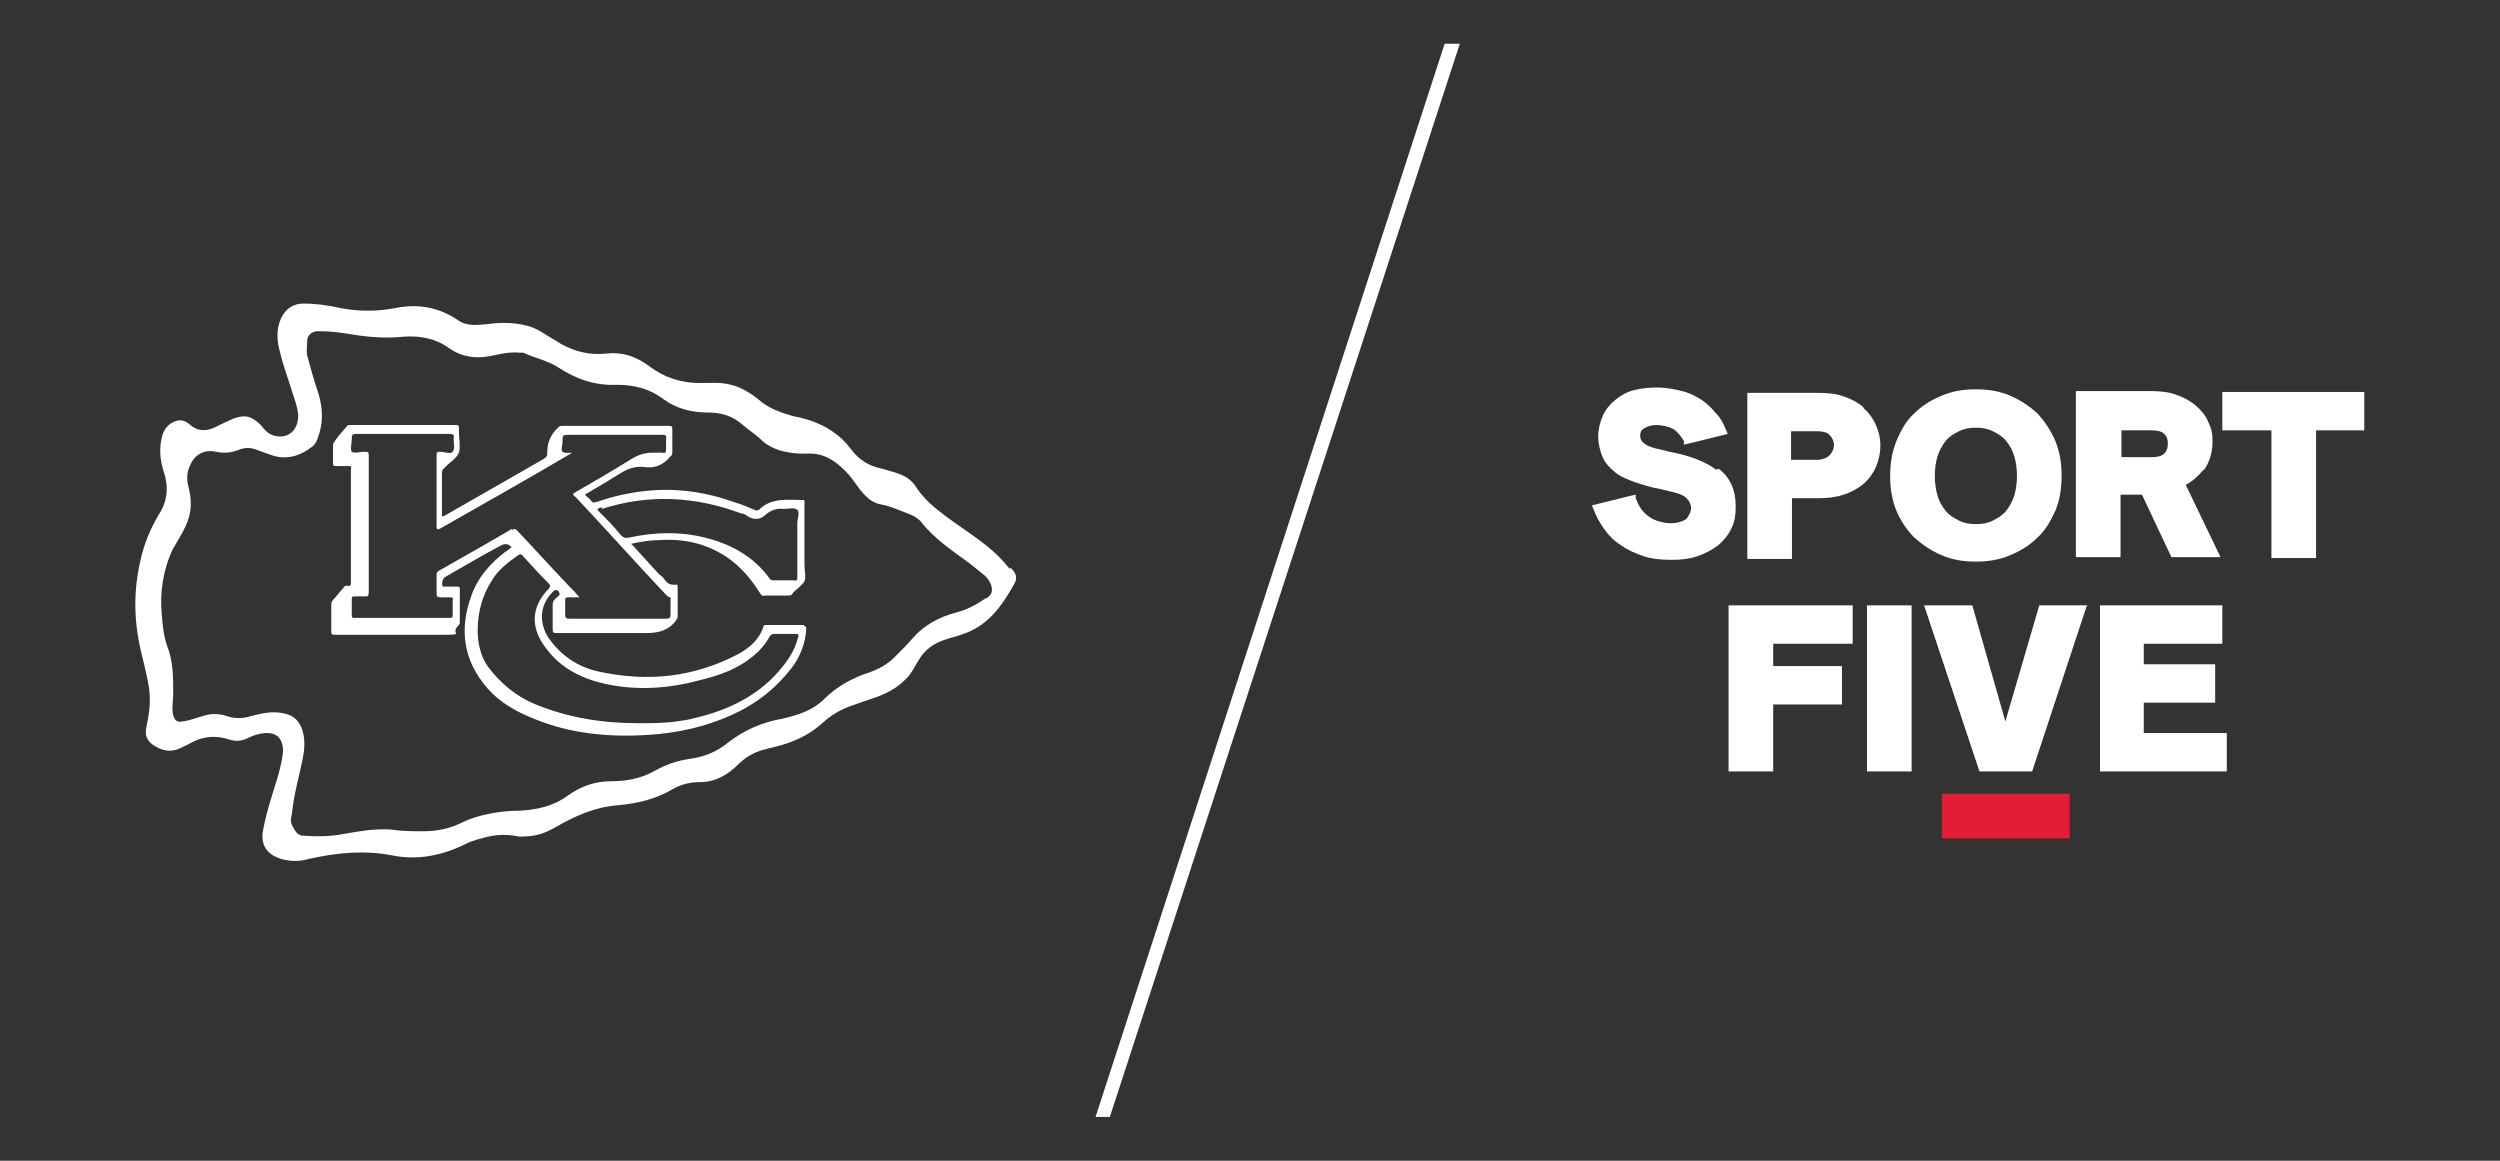
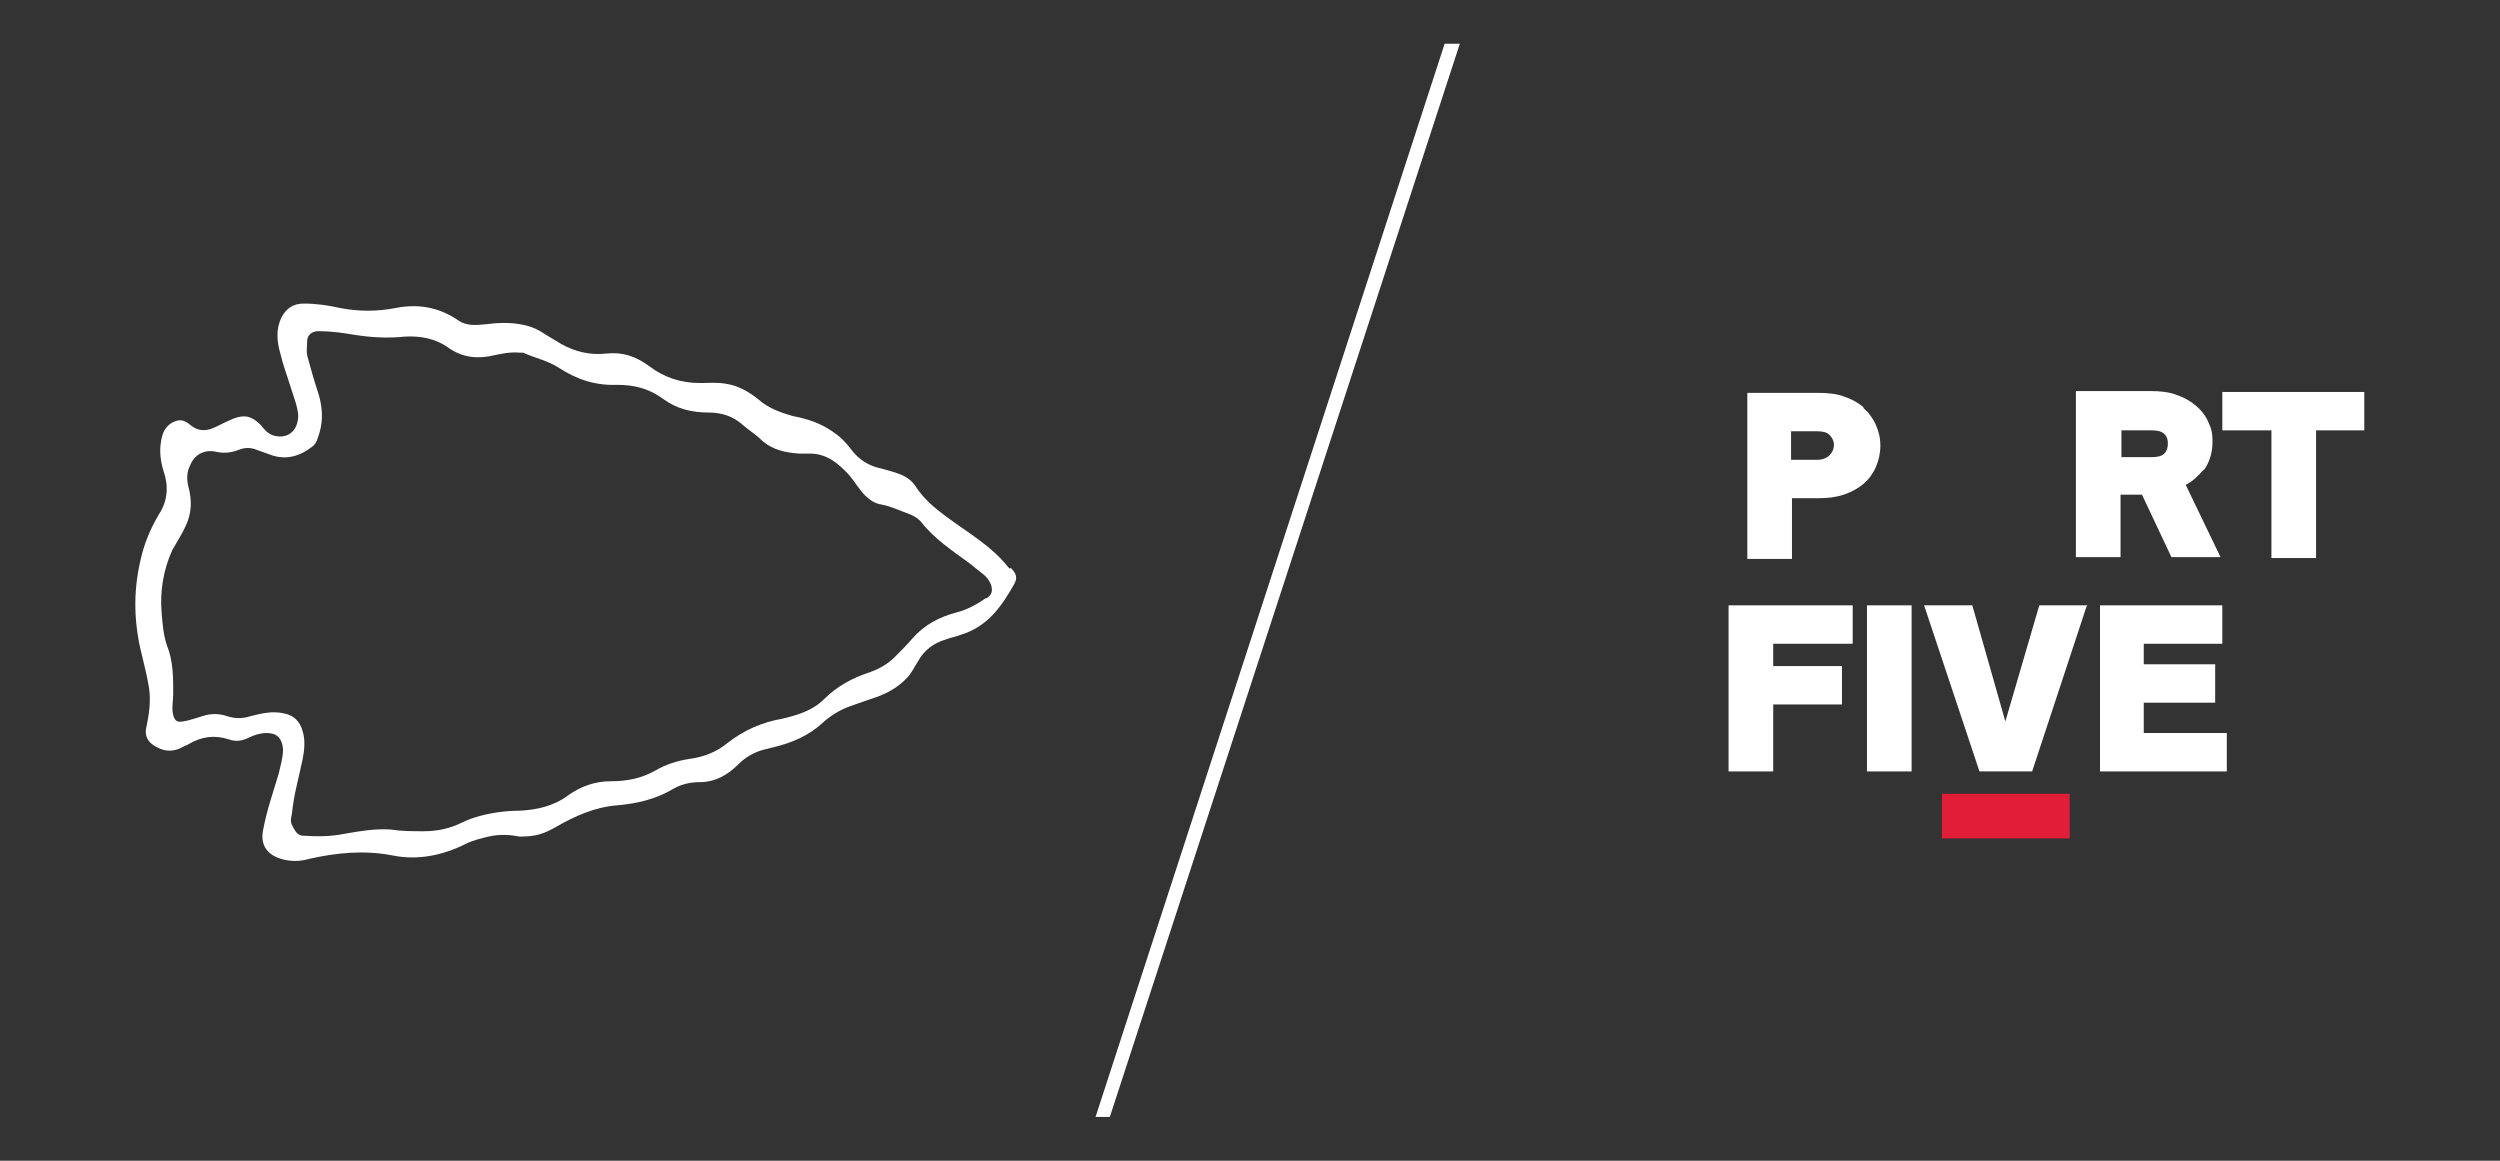
<svg xmlns="http://www.w3.org/2000/svg" id="LOGOS" version="1.1" viewBox="0 0 280 130">
  <rect x="0" y="0" width="280" height="130" fill="#333333" stroke="none" />
  <defs>
    <style> .cls-1 { fill: #e11d38; } .cls-1, .cls-2 { stroke-width: 0px; } .cls-2 { fill: #fff; } </style>
  </defs>
  <g>
    <path class="cls-2" d="M113.1,63.7c0,0-.1-.1-.2-.2-1.9-2.4-4.6-3.9-7-5.7-1.2-.9-2.3-1.8-3.2-3.1-.4-.7-1-1.2-1.7-1.5-.7-.3-1.5-.5-2.2-.7-1.5-.3-2.6-1-3.5-2.2-.6-.8-1.2-1.4-2.1-2-1.3-.9-2.8-1.4-4.4-1.7-1.4-.4-2.8-.9-3.9-1.9-1-.8-2.2-1.5-3.5-1.7-1-.2-2-.1-3-.1-2.1,0-4-.6-5.7-1.9-1.5-1.1-3-1.6-4.8-1.4-1.8.2-3.5-.2-5.1-1.1-.6-.4-1.2-.7-1.8-1.1-.6-.4-1.2-.7-1.9-.9-1.5-.4-3-.4-4.5-.2-1.2.1-2.3.3-3.4-.5-2.1-1.4-4.4-1.8-6.9-1.3-2.1.4-4.1.4-6.2,0-1.3-.3-2.7-.5-4.1-.5-1.2,0-2,.6-2.5,1.6-.6,1.3-.5,2.6-.1,4,.3,1.3.8,2.6,1.2,3.9.3,1,.7,1.9.8,3,0,1.7-1.1,2.7-2.7,2.3-.7-.2-1.1-.7-1.5-1.2-1-1-1.8-1.2-3.1-.7-.7.3-1.3.6-1.9.9-1,.5-2,.6-3-.3-.4-.3-.8-.5-1.3-.4-.8.2-1.4.7-1.7,1.6-.4,1.4-.3,2.7.1,4,.6,1.7.5,3.4-.5,4.9-1,1.7-1.7,3.4-2.1,5.3-.8,3.5-.7,7,.2,10.5.3,1.2.6,2.5.8,3.7.2,1.5,0,2.9-.3,4.3-.2.8,0,1.5.7,2,1,.7,2,.9,3.1.4.3-.2.7-.3,1-.5,1.4-.8,2.8-1,4.4-.5.8.3,1.5.2,2.3-.2.6-.3,1.3-.5,2-.5,1.1,0,1.7.6,1.8,1.8,0,1-.3,1.9-.5,2.8-.6,2-1.3,4-1.7,6.1-.4,1.7.3,2.9,2,3.4,1,.3,2.1.3,3.1,0,3.1-.7,6.2-1,9.3-.4,2.9.6,5.7,0,8.3-1.3.8-.4,1.7-.6,2.5-.8,1.3-.3,2.5-.2,3.5,0,1.8,0,2.7-.3,4.1-1.1,2.1-1.2,4.3-2.2,6.8-2.4,2.3-.2,4.4-.7,6.4-1.9.9-.5,1.9-.7,2.9-.7,1.7,0,3.1-.8,4.3-2,.8-.8,1.7-1.3,2.7-1.6.4-.1.8-.2,1.2-.3,2.1-.5,4-1.3,5.6-2.8.9-.8,1.9-1.4,3-1.8.8-.3,1.5-.5,2.3-.8,1.6-.5,3-1.2,4.1-2.4.5-.5.8-1.2,1.2-1.8.7-1.3,1.8-2.1,3.2-2.5.5-.2,1.1-.3,1.6-.5,3-.9,4.6-3.2,6-5.7.4-.7.2-1.2-.4-1.8ZM110.4,67c-1,.7-2.1,1.3-3.3,1.6-1.9.5-3.6,1.4-4.9,2.9-.6.7-1.3,1.4-2,2.1-.8.8-1.7,1.3-2.8,1.7-1.9.6-3.7,1.6-5.1,3-1.3,1.3-3,1.8-4.7,2.2-2.3.4-4.3,1.3-6.1,2.7-1.2,1-2.7,1.6-4.3,1.8-1.3.2-2.6.6-3.8,1.3-1.6.9-3.2,1.2-5,1.2-1.8,0-3.4.6-4.8,1.6-1.6,1.2-3.5,1.6-5.4,1.7-1.5,0-3,.2-4.5.6-.7.2-1.3.4-1.9.7-1.4.7-2.8,1-4.4,1-1.2,0-2.4,0-3.7-.2-1.8-.1-3.5.2-5.2.5-1.5.3-3,.3-4.5.2-.8,0-1-.7-1.3-1.2-.2-.4-.1-.8,0-1.3.2-2.1.8-4.1,1.2-6.1.2-1,.3-2.1,0-3.1-.3-1.1-1-1.8-2.1-2-1.3-.3-2.5,0-3.7.3-.9.3-1.8.3-2.7,0-.9-.3-1.8-.3-2.7,0-.7.2-1.5.5-2.2.6-.6.1-.9,0-1.1-.7-.2-.8,0-1.6,0-2.4,0-1.8,0-3.7-.7-5.4-.4-1.2-.5-2.4-.6-3.7-.2-2.4.2-4.8,1.2-7,.5-.9,1.1-1.8,1.5-2.7.7-1.5.7-2.9.3-4.4-.2-.8-.2-1.6.2-2.4.5-1.2,1.6-1.8,2.9-1.5.9.2,1.7.1,2.5-.2.7-.3,1.4-.3,2.1,0,.5.2.9.3,1.4.5,1.8.7,3.4.2,4.8-.9.5-.4.6-1,.8-1.6.4-1.4.3-2.8-.1-4.2-.5-1.5-.9-2.9-1.3-4.4-.1-.5,0-1,0-1.6,0-.7.6-1.2,1.5-1.1,1.3,0,2.6.2,3.8.4,1.9.3,3.8.4,5.6.2,1.8-.1,3.5.2,5,1.3,1.6,1.1,3.3,1.2,5,.8.9-.2,1.9-.4,2.9-.3.1,0,.3,0,.4,0,1.3.6,2.8.9,4,1.7,2,1.3,4.1,2,6.5,1.9,1.9,0,3.6.4,5.2,1.6,1.5,1.1,3.2,1.5,5,1.5,1.5,0,2.8.4,3.9,1.4.7.6,1.5,1.1,2.1,1.7,1.2,1.1,2.7,1.4,4.2,1.5.4,0,.8,0,1.2,0,1.9,0,3.2,1.1,4.4,2.4.6.7,1.1,1.6,1.8,2.3.5.5,1.1.9,1.8,1,1.1.2,2.1.7,3.2,1.1.5.2,1,.5,1.3.9,1.5,1.9,3.5,3.2,5.4,4.6.5.4,1,.8,1.5,1.2.4.3.7.7.9,1.2.2.7.1,1.1-.5,1.5Z" />
-     <path class="cls-2" d="M90.1,70c-1.4,0-2.9,0-4.3,0-.1,0-.3,0-.3.2-.5,1.5-1.6,2.4-2.9,3.1-5,2.6-10.2,3.1-15.6,1.9-2.3-.5-4.2-1.8-5.6-3.8-1.1-1.8-.9-3.7.5-5.1.3-.3.5-.3.7,0,.1.2.1.3,0,.4-.3.3-.7.5-.7,1,0,.9,0,1.9,0,2.8,0,.4.1.4.5.4,3.3,0,6.7,0,10,0,1.4,0,2.5-.3,3.3-1.4.1-.1.2-.3.2-.5,0-1.1,0-2.2,0-3.2,0-.2,0-.4-.3-.3-.5,0-.8-.1-1.1-.5-.2-.3-.4-.5-.7-.7-1-1.1-2-2.2-3.1-3.4,1-.2,2-.4,3-.4,2.8-.2,5.3.3,7.7,1.9,1.5,1,2.7,2.4,3.7,4,.2.3.3.4.6.3.8,0,1.7,0,2.5,0,.3,0,.5,0,.6-.3.4-.4,1-.8,1.3-1.3.2-.5,0-1.2,0-1.8,0-.2,0-.4,0-.5,0-2.1,0-4.3,0-6.4,0-.2.1-.4-.2-.4-1.7,0-3.5-.3-4.9,1.1,0,0,0,0,0,0-.2.1-.3.1-.5,0-.7-.3-1.4-.6-2.1-.8-3.3-1.2-6.7-1.7-10.2-1.3-1.8.2-3.6.6-5.3,1.2-.2,0-.4.2-.6,0-.2-.3-.5-.5-.8-.8,1.4-.8,2.7-1.6,4-2.4.8-.5,1.6-.8,2.6-.7,1.2.2,2.2-.2,3-1.2,0,0,0,0,0,0,.2-.1.2-.3.2-.6,0-.8,0-1.6,0-2.4,0-.3,0-.4-.4-.4-4,0-8,0-11.9,0-.2,0-.3,0-.5.2q-1.2,1.1-1.2,2.7s0,0,0,.1c0,.4-.1.5-.4.7-3.7,2.1-7.3,4.2-11,6.3-.1,0-.2.2-.4.1,0-1.6,0-3.1,0-4.7,0-.3,0-.5.3-.7.5-.6,1.3-1,1.6-1.7.2-.7,0-1.6,0-2.4,0-.1,0-.2,0-.3,0-.3,0-.4-.4-.4-3.9,0-7.8,0-11.7,0-.2,0-.4,0-.5.2-.4.5-.9,1-1.3,1.6,0,.1-.2.2-.2.4,0,.7,0,1.4,0,2.1,0,.2,0,.3.3.3.5,0,.9,0,1.4,0,.3,0,.4,0,.3.4,0,.8,0,1.5,0,2.3,0,3.4,0,6.9,0,10.3,0,.3,0,.5-.4.4-.2,0-.3,0-.4.2-.4.5-.8.9-1.2,1.4-.2.2-.2.4-.2.7,0,.9,0,1.8,0,2.7,0,.4,0,.5.5.5,3.7,0,7.5,0,11.2,0s1.5,0,2.5-1c.1-.1.2-.2.2-.4,0-1.2,0-2.4,0-3.7,0-.3-.1-.3-.3-.3-.4,0-.8,0-1.3,0-.1,0-.2,0-.3,0-.2-.3,0-1,.3-1.1,2.1-1.2,4.1-2.4,6.2-3.5q.7-.4,1.2.2c-.3.2-.5.4-.7.5-1.7,1.3-3.1,2.9-3.8,4.9-1.4,3.8-.9,7.3,1.8,10.4,1.4,1.6,3.2,2.6,5.2,3.4,4.1,1.7,8.5,2.1,12.9,1.8,3.2-.2,6.3-.9,9.2-2.2,2.7-1.2,4.9-2.9,6.7-5.2,1-1.3,1.6-2.8,1.7-4.4,0-.2,0-.4-.3-.4ZM67.4,57c5.3-1.7,10.5-1.4,15.6.5.2,0,.5.1.7.3.8.5,1.5.4,2.1-.2.6-.5,1.3-.7,2-.6.5,0,1.2-.2,1.5.1.3.3,0,1,0,1.5,0,.8,0,1.6,0,2.3h0c0,0,0,0,0,0,0,1.2,0,2.4,0,3.7,0,.3,0,.5-.4.4-.7,0-1.5,0-2.2,0-.2,0-.4,0-.5-.2-1.8-2.5-4.4-3.9-7.3-4.6-2.8-.7-5.6-.6-8.4,0-.5.1-.7,0-1-.3-.7-.9-1.5-1.7-2.3-2.5-.4-.4-.4-.4.2-.6ZM57.4,59.2c-2.7,1.6-5.4,3.1-8.2,4.7-.2.1-.3.2-.3.5,0,.7,0,1.4,0,2.1,0,.3.1.4.4.4.4,0,.7,0,1.1,0,.2,0,.4,0,.3.3,0,.6,0,1.1,0,1.7,0,.2,0,.3-.3.3-3.6,0-7.1,0-10.7,0-.2,0-.3,0-.3-.3,0-.6,0-1.2,0-1.8,0-.2,0-.3.3-.3.4,0,.8,0,1.1,0,.4,0,.5,0,.5-.5,0-2.8,0-5.6,0-8.4s0-4.5,0-6.8c0-.4,0-.5-.5-.5-.5,0-1.1.2-1.4,0-.2-.3,0-.9,0-1.4,0-.5,0-.6.6-.6,3.4,0,6.8,0,10.3,0,.5,0,.6.1.5.5,0,.5.2,1.1-.1,1.5-.3.3-.9,0-1.4,0-.4,0-.4.1-.4.4,0,2.6,0,5.2,0,7.9,0,.3,0,.5.4.3,4.9-2.8,9.9-5.6,14.8-8.5,0,0,0,0,.1,0-.4,0-.9.1-1.2-.1-.2-.3,0-.7,0-1.1,0-.8,0-.8.8-.8,3.4,0,6.9,0,10.3,0,.4,0,.6,0,.5.5,0,.4,0,.8,0,1.1,0,.4-.1.5-.5.4-.3,0-.7,0-1,0-.8,0-1.5.2-2.2.6-2.1,1.3-4.3,2.6-6.4,3.8-.4.2-.4.3,0,.6,3.3,3.5,6.5,7.1,9.8,10.6.2.2.4.5.7.6.2,0,.1.2.1.3,0,.5,0,1,0,1.6,0,.4-.1.5-.5.5-2.2,0-4.5,0-6.7,0s-2.7,0-4.1,0c-.4,0-.5-.1-.5-.5,0-.5,0-1,0-1.5,0-.3,0-.4.4-.4.4,0,.7,0,1.2,0-.5-.6-.9-1-1.4-1.5-1.9-2-3.7-4-5.6-6-.2-.2-.3-.2-.6,0ZM89.4,71.3c-.3,1.3-.9,2.3-1.7,3.3-2.5,3.2-6,4.9-9.8,5.8-.7.2-1.4.3-2.1.4-1.4.2-2.9.2-4.3.2-4,0-7.8-.6-11.5-2.1-2.2-.9-4-2.4-5.4-4.3-.8-1.2-1.1-2.6-1.1-4,0-2,.5-3.9,1.6-5.6.7-1.2,1.8-2,2.9-2.8.2-.1.3-.2.5,0,1,1.1,2,2.2,3,3.2.2.2.1.3,0,.5-2,2-2.1,4.3-.5,6.5,1.7,2.4,4.1,3.6,6.8,4.2,3.7.8,7.3.5,10.9-.5,2-.5,3.9-1.2,5.5-2.5.8-.6,1.5-1.4,2-2.3.2-.3.3-.3.6-.3.7,0,1.5,0,2.2,0,.4,0,.5,0,.4.5Z" />
  </g>
  <polygon class="cls-2" points="161.8 4.9 122.7 125.1 124.3 125.1 163.5 4.9 161.8 4.9" />
  <g>
    <rect class="cls-1" x="217.5" y="88.9" width="14.3" height="5" />
    <g>
      <polygon class="cls-2" points="193.6 86.4 198.6 86.4 198.6 78.9 206.3 78.9 206.3 74.6 198.6 74.6 198.6 72.1 207.5 72.1 207.5 67.8 193.6 67.8 193.6 86.4" />
      <rect class="cls-2" x="209.1" y="67.8" width="5" height="18.6" />
      <polygon class="cls-2" points="224.6 80.8 220.9 67.8 215.5 67.8 221.7 86.4 227.6 86.4 233.7 67.9 233.8 67.8 228.4 67.8 224.6 80.8" />
      <polygon class="cls-2" points="240.1 82.1 240.1 78.7 248.1 78.7 248.1 74.4 240.1 74.4 240.1 72.1 248.9 72.1 248.9 67.8 235.2 67.8 235.2 86.4 249.4 86.4 249.4 82.1 240.1 82.1" />
-       <path class="cls-2" d="M192.2,52.6c-1.2-.9-3-1.6-5.2-2l-.8-.2c-1-.2-1.6-.4-2-.7-.3-.2-.5-.5-.5-.9s.1-.6.4-.8c.3-.2.8-.4,1.4-.4s1.5.2,2,.5c.5.4.8.8,1.1,1.3v.4c.1,0,4.9-1.2,4.9-1.2l-.2-.5c-.3-.7-.6-1.3-1.1-1.8-.5-.6-1-1.1-1.6-1.5-.6-.4-1.4-.8-2.2-1-.8-.2-1.8-.4-2.8-.4s-1.8.1-2.6.3c-.8.2-1.5.6-2.1,1.1-.6.5-1.1,1.1-1.4,1.8-.3.7-.5,1.5-.5,2.3s.2,1.6.5,2.3c.3.7.8,1.2,1.4,1.7.6.5,1.4.8,2.2,1.1.9.3,1.8.6,3,.8l.8.2c.9.2,1.6.4,2,.8.3.3.5.7.5,1.1s-.2.8-.5,1.2c-.4.3-1,.5-1.8.5s-1.9-.3-2.5-.8c-.7-.5-1.1-1.2-1.4-2v-.4c-.1,0-4.9,1.2-4.9,1.2l.2.5c.3.8.7,1.5,1.2,2.2.5.7,1.1,1.3,1.9,1.8.7.5,1.6.9,2.5,1.2.9.3,2,.4,3.1.4s2-.1,2.9-.4c.9-.3,1.6-.7,2.3-1.2.6-.5,1.2-1.2,1.5-1.9.4-.7.5-1.6.5-2.5,0-1.8-.6-3.2-1.9-4.2" />
-       <path class="cls-2" d="M219.4,48.3c.6-.3,1.2-.4,1.9-.4s1.3.1,1.9.4c.6.3,1.1.6,1.5,1.1.4.5.7,1,.9,1.7.2.7.3,1.4.3,2.2s-.1,1.5-.3,2.2c-.2.6-.5,1.2-.9,1.7-.4.5-.9.8-1.5,1.1-.6.3-1.2.4-1.9.4s-1.3-.1-1.9-.4c-.6-.3-1.1-.6-1.5-1.1-.4-.5-.7-1-.9-1.7-.2-.7-.3-1.4-.3-2.2s.1-1.5.3-2.2c.2-.6.5-1.2.9-1.7.4-.5.9-.8,1.5-1.1M228.2,46.3c-.9-.8-1.9-1.5-3.1-2-1.2-.5-2.4-.7-3.8-.7s-2.6.2-3.8.7c-1.2.5-2.2,1.1-3.1,2-.9.8-1.5,1.9-2,3.1s-.7,2.5-.7,3.9.2,2.7.7,3.9c.5,1.2,1.2,2.2,2,3,.9.8,1.9,1.5,3.1,2,1.2.5,2.4.7,3.8.7s2.6-.2,3.8-.7c1.2-.5,2.2-1.1,3.1-2,.9-.8,1.5-1.9,2-3,.5-1.2.7-2.5.7-3.9s-.2-2.7-.7-3.9c-.5-1.2-1.2-2.2-2-3.1" />
      <path class="cls-2" d="M242.8,49.7c0,.4-.1.8-.4,1.1-.3.3-.8.4-1.4.4h-3.4v-3h3.4c.6,0,1.1.1,1.4.4.3.3.4.6.4,1.1M246.8,52.7c.6-.8,1-1.9,1-3.2s-.2-1.6-.5-2.3c-.3-.7-.8-1.3-1.4-1.8-.6-.5-1.3-.9-2.2-1.2-.8-.3-1.8-.4-2.8-.4h-8.4v18.6h5v-7h2.4l3.3,7h5.5l-3.9-8.1c.8-.4,1.4-1,2-1.7" />
      <polygon class="cls-2" points="248.9 48.2 254.4 48.2 254.4 62.5 259.4 62.5 259.4 48.2 264.8 48.2 264.8 43.9 248.9 43.9 248.9 48.2" />
      <path class="cls-2" d="M205.4,49.8c0,.5-.2.9-.5,1.2-.3.3-.8.5-1.4.5h-2.9v-3.2h2.9c.6,0,1.1.1,1.4.4.3.3.5.7.5,1.1M208.7,45.6c-.6-.5-1.3-.9-2.2-1.2-.8-.3-1.8-.4-2.9-.4h-7.9v18.6h5v-6.8h2.9c1.1,0,2-.1,2.9-.4.9-.3,1.6-.7,2.2-1.2.6-.5,1.1-1.2,1.4-1.9.3-.7.5-1.5.5-2.4s-.2-1.6-.5-2.3c-.3-.7-.8-1.4-1.4-1.9" />
    </g>
  </g>
</svg>